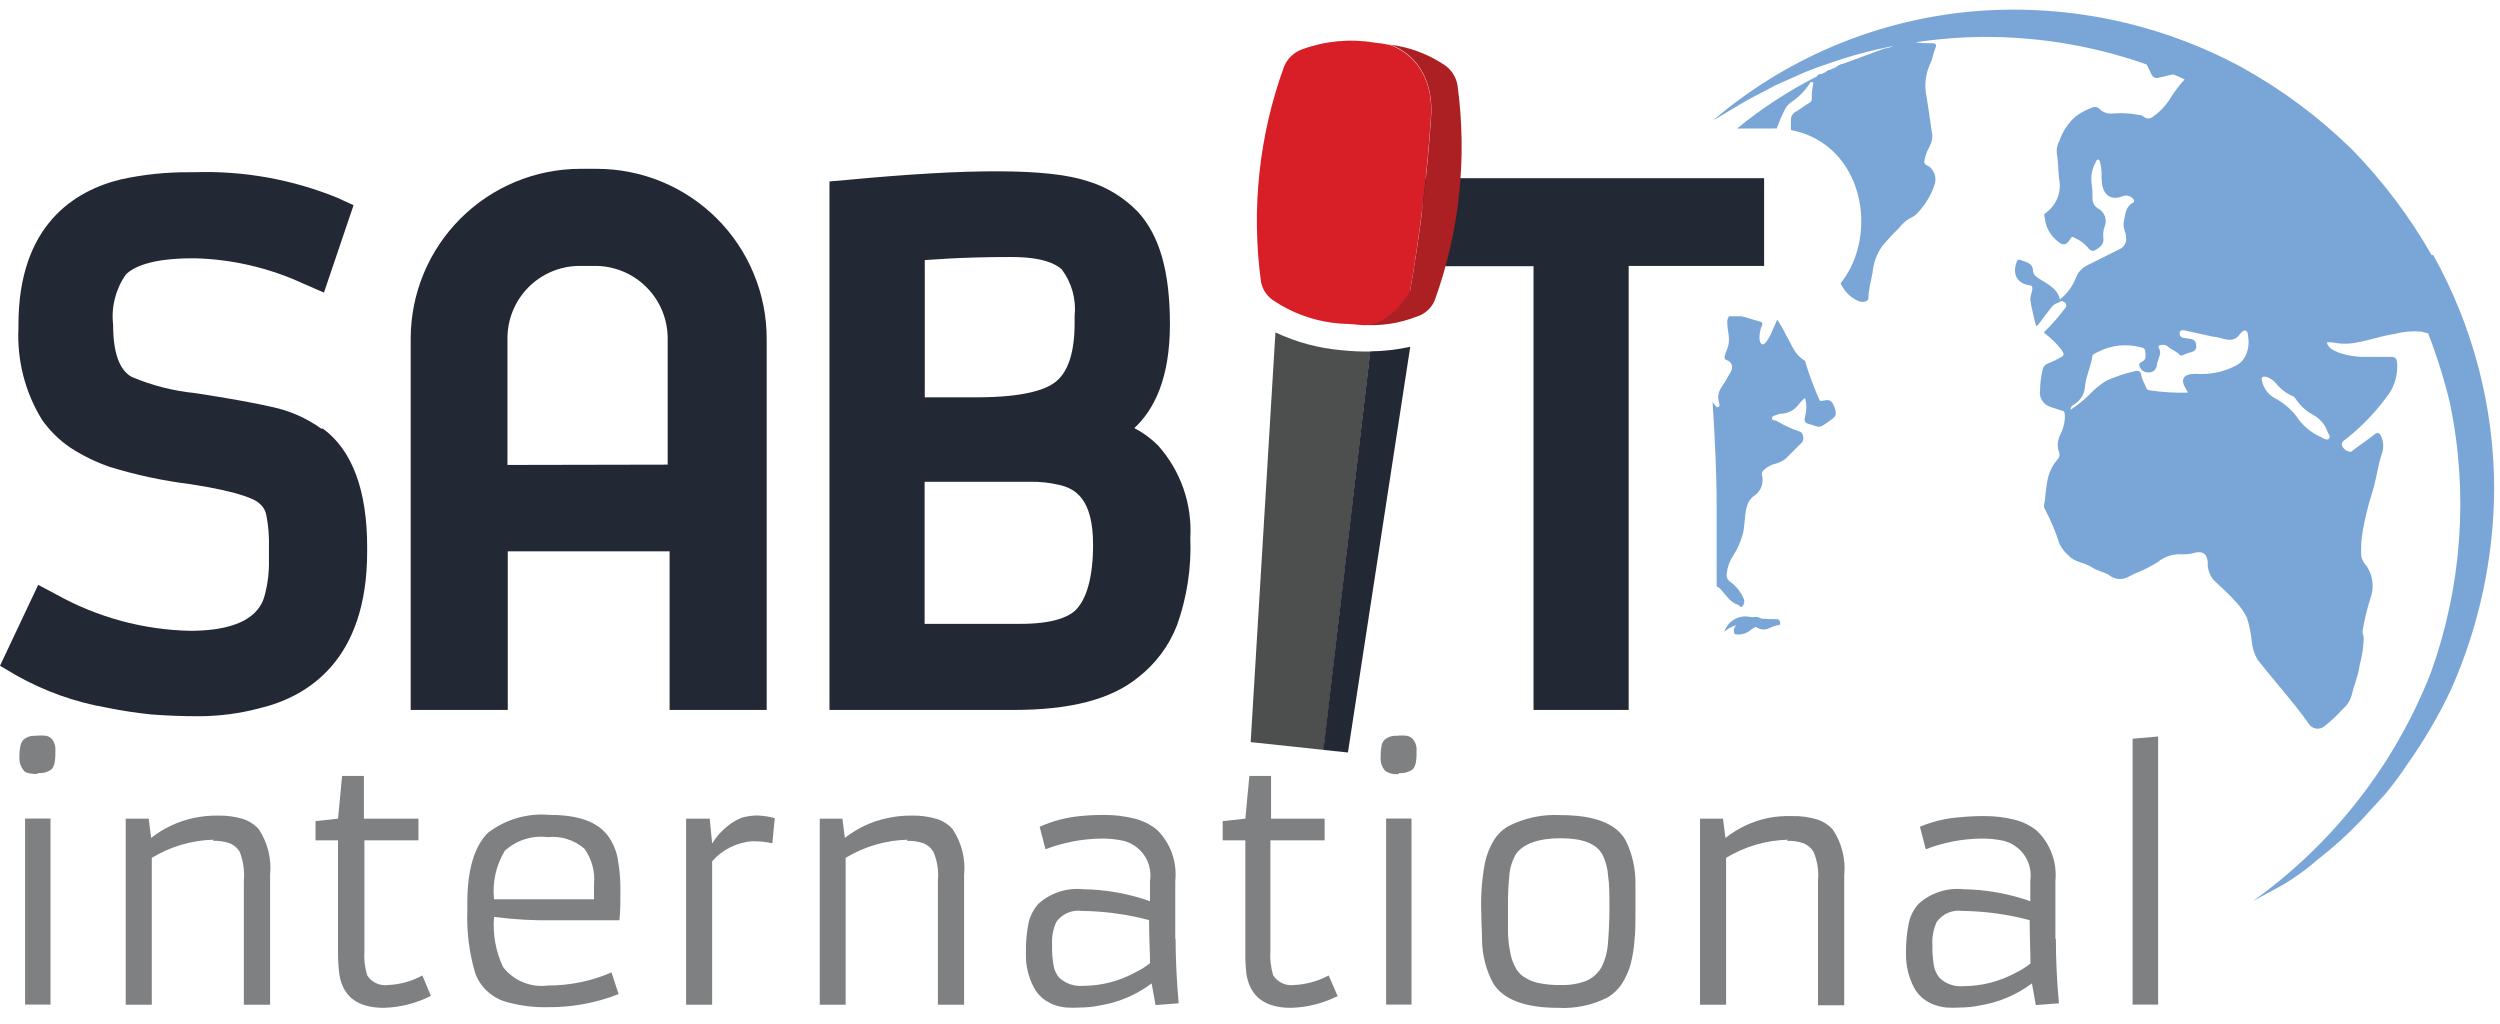
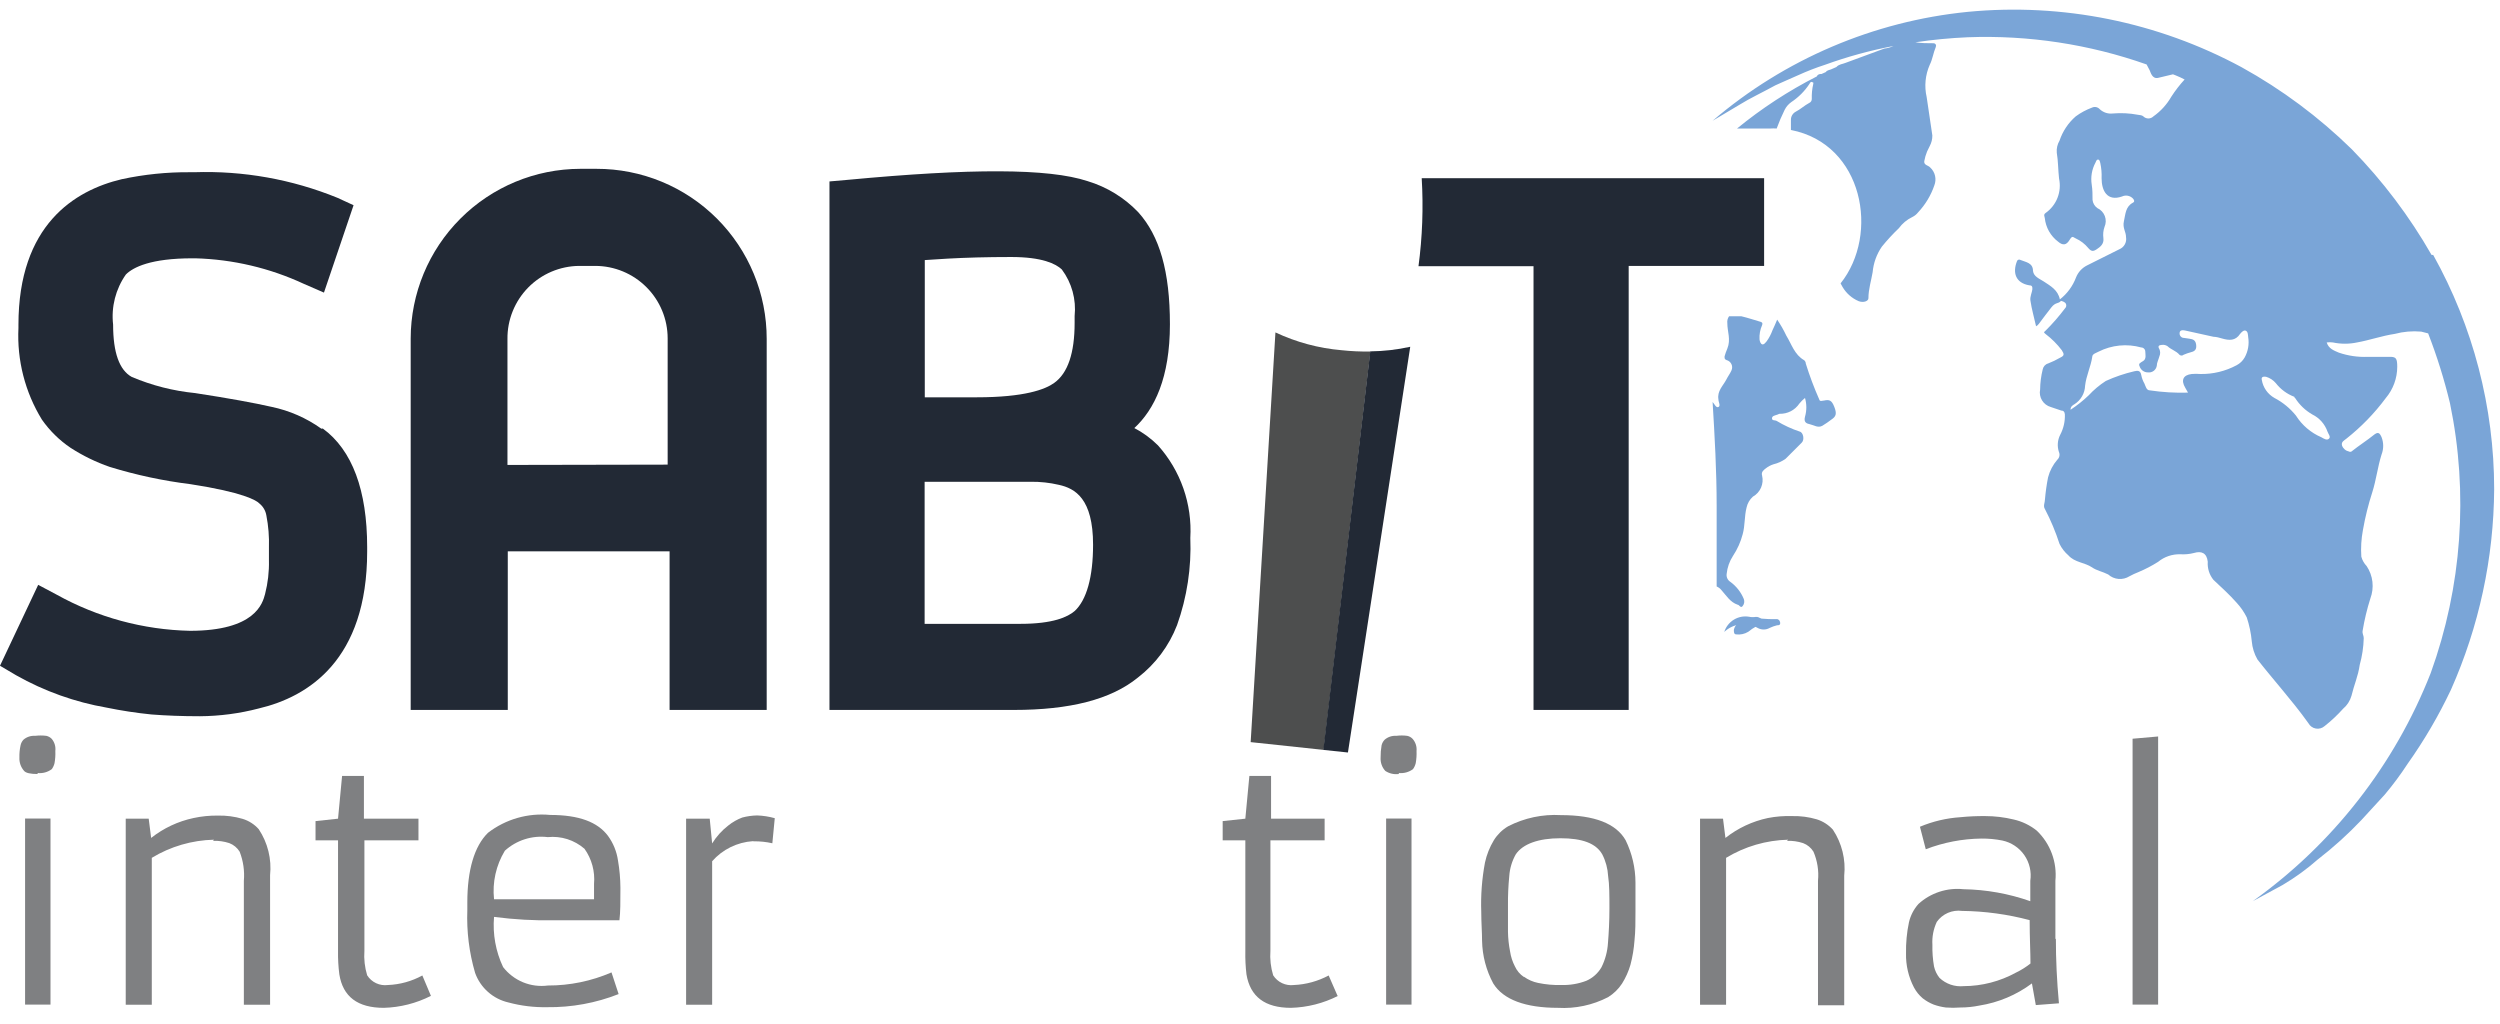
<svg xmlns="http://www.w3.org/2000/svg" width="127" height="52" viewBox="0 0 127 52" fill="none">
  <path d="M1.907 39.32C1.554 39.32 1.315 39.27 1.225 39.163C1.059 38.976 0.973 38.731 0.986 38.481C0.981 38.274 1 38.067 1.044 37.865C1.066 37.757 1.117 37.658 1.192 37.577C1.356 37.436 1.568 37.365 1.784 37.38C1.972 37.357 2.163 37.357 2.351 37.38C2.458 37.403 2.555 37.457 2.63 37.536C2.7 37.621 2.753 37.72 2.784 37.826C2.815 37.932 2.824 38.043 2.811 38.152C2.82 38.359 2.807 38.566 2.77 38.769C2.744 38.878 2.696 38.982 2.63 39.073C2.425 39.226 2.17 39.297 1.915 39.27L1.907 39.32ZM2.565 41.58V51.034H1.274V41.58H2.565Z" fill="#7F8082" />
  <path d="M10.867 42.657C9.753 42.682 8.664 43 7.711 43.578V51.042H6.387V41.588H7.554L7.678 42.567C8.309 42.069 9.046 41.723 9.831 41.556C10.239 41.468 10.656 41.426 11.073 41.432C11.495 41.422 11.917 41.478 12.322 41.597C12.639 41.693 12.924 41.875 13.144 42.123C13.602 42.813 13.806 43.642 13.72 44.465V51.042H12.388V44.745C12.431 44.242 12.358 43.736 12.174 43.265C12.052 43.066 11.867 42.913 11.648 42.83C11.383 42.743 11.105 42.704 10.826 42.715L10.867 42.657Z" fill="#7F8082" />
  <path d="M21.891 50.59C21.148 50.967 20.331 51.175 19.498 51.198C18.167 51.198 17.419 50.631 17.238 49.496C17.188 49.107 17.166 48.714 17.172 48.321V42.69H16.029V41.712L17.172 41.589L17.378 39.418H18.487V41.589H21.258V42.69H18.512V48.296C18.481 48.718 18.529 49.141 18.652 49.546C18.762 49.72 18.919 49.859 19.106 49.946C19.292 50.034 19.5 50.066 19.704 50.039C20.317 50.015 20.917 49.849 21.455 49.554L21.891 50.59Z" fill="#7F8082" />
  <path d="M31.426 50.499C30.27 50.955 29.036 51.181 27.793 51.165C27.133 51.178 26.474 51.098 25.836 50.927C25.449 50.839 25.09 50.656 24.793 50.393C24.495 50.13 24.269 49.796 24.135 49.422C23.833 48.39 23.7 47.316 23.74 46.241V45.847C23.74 44.203 24.094 42.986 24.792 42.304C25.692 41.613 26.82 41.29 27.949 41.399C29.42 41.399 30.358 41.761 30.884 42.46C31.153 42.828 31.328 43.257 31.393 43.709C31.473 44.171 31.514 44.638 31.517 45.107C31.517 45.814 31.517 46.348 31.467 46.751C30.719 46.751 30.053 46.751 29.453 46.751H28.179C27.149 46.77 26.118 46.712 25.097 46.578C25.023 47.453 25.182 48.332 25.557 49.127C25.821 49.468 26.17 49.735 26.57 49.9C26.97 50.064 27.405 50.121 27.834 50.064C28.945 50.067 30.045 49.84 31.064 49.398L31.426 50.499ZM30.177 45.666V44.901C30.233 44.268 30.061 43.635 29.692 43.117C29.438 42.897 29.141 42.73 28.82 42.628C28.499 42.527 28.161 42.492 27.826 42.526C27.434 42.477 27.037 42.514 26.661 42.633C26.285 42.753 25.939 42.951 25.647 43.216C25.198 43.956 25.005 44.822 25.097 45.682H30.177V45.666Z" fill="#7F8082" />
  <path d="M38.249 42.731C37.451 42.784 36.706 43.15 36.177 43.75V51.042H34.854V41.589H36.054L36.177 42.846C36.394 42.495 36.672 42.186 36.999 41.934C37.212 41.763 37.451 41.627 37.706 41.531C37.953 41.465 38.207 41.43 38.462 41.424C38.766 41.435 39.066 41.482 39.358 41.564L39.235 42.838C38.925 42.768 38.608 42.735 38.29 42.739L38.249 42.731Z" fill="#7F8082" />
-   <path d="M46.116 42.657C45.001 42.683 43.913 43.001 42.959 43.578V51.042H41.644V41.588H42.795L42.918 42.567C43.556 42.065 44.302 41.719 45.096 41.556C45.499 41.468 45.91 41.427 46.321 41.432C46.744 41.422 47.165 41.478 47.571 41.597C47.889 41.691 48.173 41.874 48.393 42.123C48.854 42.812 49.06 43.641 48.976 44.465V51.042H47.645V44.745C47.694 44.24 47.615 43.731 47.414 43.265C47.294 43.064 47.108 42.911 46.888 42.83C46.623 42.745 46.345 42.706 46.066 42.715L46.116 42.657Z" fill="#7F8082" />
-   <path d="M59.72 47.68C59.72 48.732 59.778 49.833 59.876 50.968L58.701 51.058L58.504 49.957C57.722 50.545 56.807 50.932 55.84 51.083C55.524 51.148 55.202 51.181 54.879 51.181C54.632 51.2 54.385 51.2 54.139 51.181C53.926 51.155 53.716 51.105 53.514 51.034C53.317 50.952 53.131 50.844 52.963 50.713C52.782 50.559 52.631 50.372 52.519 50.162C52.238 49.631 52.099 49.036 52.117 48.436C52.104 47.906 52.151 47.377 52.256 46.858C52.342 46.511 52.508 46.19 52.741 45.921C53.047 45.643 53.408 45.433 53.8 45.304C54.192 45.175 54.607 45.13 55.018 45.172C56.178 45.189 57.328 45.395 58.421 45.781V44.745C58.492 44.287 58.384 43.819 58.119 43.438C57.855 43.057 57.454 42.792 56.999 42.698C56.65 42.628 56.295 42.595 55.939 42.6C54.972 42.613 54.014 42.796 53.111 43.142L52.815 41.999C53.468 41.706 54.165 41.523 54.879 41.457C55.296 41.414 55.716 41.395 56.136 41.399C56.623 41.4 57.109 41.458 57.583 41.572C58.012 41.671 58.414 41.865 58.758 42.139C59.103 42.473 59.368 42.882 59.532 43.333C59.695 43.785 59.754 44.267 59.704 44.745V47.713L59.72 47.68ZM58.38 46.743C57.261 46.446 56.11 46.288 54.952 46.274C54.707 46.241 54.457 46.276 54.23 46.374C54.002 46.473 53.806 46.632 53.662 46.833C53.495 47.196 53.422 47.594 53.448 47.992C53.435 48.361 53.463 48.73 53.53 49.094C53.573 49.302 53.666 49.497 53.802 49.661C53.966 49.813 54.161 49.93 54.373 50.002C54.586 50.074 54.811 50.101 55.035 50.08C55.964 50.076 56.877 49.839 57.69 49.389C57.95 49.264 58.196 49.11 58.421 48.929C58.421 48.362 58.372 47.63 58.372 46.751L58.38 46.743Z" fill="#7F8082" />
  <path d="M67.973 50.59C67.231 50.967 66.414 51.175 65.581 51.198C64.257 51.198 63.51 50.631 63.32 49.496C63.274 49.106 63.255 48.714 63.263 48.321V42.69H62.112V41.712L63.263 41.589L63.468 39.418H64.57V41.589H67.291V42.69H64.537V48.296C64.506 48.718 64.554 49.141 64.677 49.546C64.787 49.719 64.945 49.858 65.131 49.945C65.318 50.032 65.525 50.065 65.729 50.039C66.347 50.012 66.951 49.846 67.496 49.554L67.948 50.59H67.973Z" fill="#7F8082" />
  <path d="M71.056 39.32C70.817 39.351 70.575 39.296 70.374 39.163C70.29 39.072 70.225 38.964 70.185 38.847C70.144 38.729 70.127 38.605 70.135 38.481C70.132 38.275 70.149 38.068 70.184 37.865C70.209 37.756 70.263 37.657 70.341 37.577C70.504 37.436 70.717 37.365 70.933 37.38C71.115 37.356 71.3 37.356 71.483 37.38C71.591 37.401 71.688 37.456 71.763 37.536C71.836 37.62 71.891 37.718 71.925 37.824C71.959 37.93 71.971 38.042 71.96 38.152C71.969 38.359 71.955 38.566 71.919 38.769C71.892 38.878 71.845 38.982 71.779 39.073C71.573 39.225 71.319 39.295 71.064 39.27L71.056 39.32ZM71.705 41.58V51.033H70.415V41.58H71.705Z" fill="#7F8082" />
  <path d="M75.248 46.331C75.218 45.489 75.281 44.645 75.437 43.816C75.524 43.416 75.677 43.032 75.889 42.682C76.07 42.391 76.318 42.149 76.613 41.975C77.439 41.55 78.365 41.354 79.293 41.408C81.002 41.408 82.096 41.835 82.581 42.682C82.909 43.352 83.08 44.089 83.082 44.835C83.082 45.279 83.082 45.764 83.082 46.29C83.082 46.816 83.082 47.31 83.033 47.77C83.003 48.189 82.934 48.605 82.827 49.011C82.73 49.347 82.586 49.668 82.4 49.965C82.218 50.244 81.976 50.48 81.693 50.655C80.907 51.061 80.027 51.249 79.145 51.198C77.501 51.198 76.366 50.787 75.856 49.957C75.498 49.291 75.304 48.55 75.289 47.795C75.289 47.351 75.248 46.866 75.248 46.331ZM77.418 49.62C77.632 49.773 77.876 49.88 78.133 49.932C78.525 50.014 78.925 50.05 79.325 50.039C79.755 50.05 80.182 49.978 80.583 49.825C80.908 49.684 81.179 49.442 81.356 49.135C81.547 48.75 81.659 48.331 81.685 47.902C81.726 47.4 81.759 46.808 81.759 46.151C81.759 45.493 81.759 44.926 81.693 44.507C81.673 44.123 81.572 43.747 81.397 43.405C81.076 42.838 80.378 42.583 79.268 42.583C78.158 42.583 77.353 42.871 76.999 43.405C76.807 43.746 76.695 44.125 76.67 44.515C76.622 45.007 76.6 45.501 76.605 45.995C76.605 46.529 76.605 46.973 76.605 47.343C76.611 47.674 76.647 48.004 76.711 48.329C76.75 48.596 76.833 48.854 76.958 49.093C77.057 49.31 77.213 49.495 77.41 49.628L77.418 49.62Z" fill="#7F8082" />
  <path d="M90.842 42.657C89.727 42.682 88.639 43 87.685 43.578V51.042H86.362V41.588H87.529L87.652 42.567C88.283 42.069 89.02 41.723 89.806 41.556C90.215 41.476 90.631 41.443 91.047 41.457C91.467 41.447 91.886 41.502 92.289 41.621C92.605 41.719 92.889 41.901 93.111 42.147C93.569 42.838 93.772 43.666 93.686 44.49V51.066H92.354V44.745C92.404 44.24 92.324 43.731 92.124 43.265C92.002 43.066 91.817 42.913 91.598 42.83C91.333 42.743 91.055 42.704 90.776 42.715L90.842 42.657Z" fill="#7F8082" />
  <path d="M104.438 47.68C104.438 48.732 104.488 49.833 104.594 50.968L103.419 51.058L103.222 49.957C102.436 50.544 101.519 50.93 100.55 51.083C100.234 51.148 99.911 51.181 99.588 51.181C99.342 51.2 99.095 51.2 98.849 51.181C98.638 51.154 98.432 51.104 98.232 51.033C98.031 50.954 97.843 50.846 97.673 50.713C97.492 50.559 97.341 50.372 97.229 50.162C96.952 49.63 96.813 49.036 96.826 48.436C96.816 47.906 96.865 47.376 96.974 46.858C97.053 46.509 97.22 46.186 97.459 45.92C97.764 45.642 98.125 45.432 98.518 45.303C98.91 45.174 99.326 45.129 99.736 45.172C100.896 45.191 102.045 45.396 103.139 45.781V44.745C103.208 44.287 103.099 43.82 102.835 43.439C102.57 43.059 102.171 42.794 101.717 42.698C101.368 42.629 101.013 42.596 100.657 42.599C99.69 42.61 98.732 42.794 97.829 43.142L97.533 41.999C98.186 41.724 98.881 41.56 99.588 41.514C100.006 41.472 100.426 41.453 100.846 41.457C101.333 41.457 101.819 41.515 102.293 41.63C102.723 41.727 103.124 41.921 103.468 42.197C103.809 42.522 104.071 42.921 104.234 43.362C104.398 43.803 104.459 44.276 104.414 44.745V47.712L104.438 47.68ZM103.107 46.743C101.985 46.445 100.831 46.288 99.671 46.274C99.426 46.241 99.177 46.276 98.951 46.374C98.725 46.473 98.53 46.631 98.388 46.833C98.219 47.195 98.142 47.593 98.166 47.992C98.157 48.361 98.185 48.73 98.248 49.093C98.295 49.307 98.391 49.507 98.528 49.677C98.69 49.831 98.884 49.947 99.095 50.02C99.306 50.092 99.531 50.118 99.753 50.096C100.684 50.093 101.6 49.855 102.416 49.406C102.677 49.281 102.922 49.126 103.148 48.946C103.148 48.378 103.107 47.647 103.107 46.767V46.743Z" fill="#7F8082" />
  <path d="M108.326 37.528L109.633 37.413V51.034H108.335V37.528H108.326Z" fill="#7F8082" />
  <path d="M16.325 21.778C15.568 21.236 14.705 20.858 13.794 20.668C12.931 20.471 11.632 20.232 9.914 19.969C8.804 19.859 7.718 19.582 6.691 19.147C6.067 18.802 5.746 17.922 5.746 16.492C5.643 15.592 5.874 14.685 6.395 13.944C6.765 13.574 7.661 13.122 9.774 13.122H9.922C11.83 13.174 13.707 13.616 15.438 14.421L16.457 14.864L17.961 10.425L17.139 10.047C14.833 9.108 12.354 8.665 9.864 8.749H9.642C8.482 8.74 7.324 8.859 6.19 9.102C3.79 9.669 0.937 11.428 0.937 16.5V16.665C0.858 18.3 1.273 19.922 2.129 21.317C2.522 21.879 3.015 22.364 3.584 22.748C4.205 23.15 4.873 23.476 5.573 23.718C6.915 24.131 8.29 24.425 9.683 24.597C12.347 25.008 13.037 25.419 13.185 25.584C13.367 25.733 13.49 25.943 13.53 26.176C13.636 26.717 13.68 27.268 13.662 27.82V28.461C13.676 29.04 13.609 29.618 13.465 30.179C13.341 30.647 12.972 32.045 9.651 32.045C7.28 31.993 4.958 31.364 2.885 30.212L1.94 29.71L0 33.82L0.822 34.305C2.251 35.112 3.808 35.669 5.425 35.949C6.175 36.103 6.933 36.218 7.694 36.295C8.418 36.352 9.248 36.385 10.16 36.385C11.167 36.377 12.17 36.245 13.144 35.99C15.66 35.399 18.652 33.525 18.652 28.017V27.795C18.652 24.91 17.895 22.863 16.399 21.77L16.325 21.778Z" fill="#222935" />
  <path d="M57.599 21.77C58.66 20.799 59.432 19.172 59.432 16.476C59.432 13.779 58.906 11.987 57.829 10.787C57.121 10.044 56.232 9.497 55.248 9.201C53.251 8.543 49.289 8.551 43.074 9.135L42.137 9.217V36.065H51.5C54.344 36.065 56.432 35.538 57.805 34.42C58.699 33.731 59.387 32.81 59.794 31.757C60.3 30.337 60.529 28.833 60.468 27.326C60.518 26.473 60.398 25.618 60.116 24.811C59.834 24.004 59.395 23.261 58.824 22.624C58.462 22.264 58.046 21.961 57.591 21.728L57.599 21.77ZM46.979 13.212L48.146 13.138C49.026 13.089 50.111 13.056 51.368 13.056C52.947 13.056 53.637 13.401 53.941 13.689C54.448 14.368 54.679 15.214 54.591 16.056V16.402C54.591 17.939 54.245 18.958 53.555 19.451C53.103 19.78 52.051 20.183 49.617 20.183H46.979V13.212ZM54.591 31.042C54.245 31.338 53.506 31.691 51.845 31.691H46.971V24.474H52.363C52.844 24.468 53.325 24.52 53.793 24.63C54.615 24.811 55.528 25.329 55.528 27.672C55.528 29.316 55.199 30.483 54.591 31.042Z" fill="#222935" />
  <path d="M30.3 8.576H29.478C27.193 8.58 25.003 9.49 23.388 11.107C21.773 12.723 20.865 14.914 20.863 17.199V36.065H25.795V28.009H34.015V36.065H38.948V17.215C38.949 16.08 38.726 14.955 38.291 13.906C37.857 12.857 37.22 11.904 36.417 11.101C35.613 10.299 34.66 9.662 33.61 9.229C32.56 8.796 31.435 8.574 30.3 8.576ZM25.779 23.619V17.215C25.774 16.733 25.865 16.254 26.046 15.807C26.227 15.359 26.494 14.952 26.832 14.607C27.17 14.263 27.573 13.989 28.017 13.8C28.461 13.612 28.938 13.512 29.42 13.508H30.242C31.216 13.51 32.15 13.898 32.838 14.587C33.527 15.275 33.915 16.209 33.917 17.183V23.603L25.779 23.619Z" fill="#222935" />
  <path d="M72.223 9.053C72.312 10.545 72.257 12.043 72.059 13.524H77.903V36.065H82.737V13.508H89.617V9.053H72.223Z" fill="#222935" />
  <path d="M69.609 17.857C69.123 17.865 68.637 17.843 68.154 17.791C66.989 17.691 65.85 17.385 64.792 16.887L63.534 37.7L67.242 38.095L69.617 17.857H69.609Z" fill="#4D4E4E" />
-   <path d="M71.631 14.79C72.147 11.828 72.503 8.839 72.7 5.839C72.823 2.929 70.653 2.296 70.579 2.279C70.326 2.226 70.071 2.188 69.814 2.164C68.581 1.958 67.314 2.077 66.14 2.509C65.935 2.584 65.747 2.7 65.59 2.852C65.433 3.003 65.309 3.186 65.228 3.389C63.957 6.887 63.556 10.642 64.06 14.33C64.103 14.538 64.19 14.734 64.314 14.906C64.439 15.077 64.599 15.22 64.784 15.325C65.838 16.009 67.055 16.397 68.31 16.451C68.631 16.451 68.927 16.5 69.206 16.517C70.694 16.574 71.672 14.79 71.672 14.79H71.631Z" fill="#D81F27" />
  <path d="M71.631 17.618C70.967 17.765 70.289 17.842 69.609 17.849L67.225 38.095L68.475 38.227L71.64 17.618H71.631Z" fill="#222935" />
-   <path d="M71.96 16.089C72.164 16.028 72.352 15.922 72.511 15.78C72.67 15.638 72.796 15.463 72.881 15.267C74.146 11.768 74.544 8.013 74.04 4.326C74.003 4.112 73.922 3.907 73.802 3.726C73.681 3.545 73.525 3.391 73.341 3.274C72.511 2.729 71.565 2.383 70.579 2.263C70.653 2.263 72.832 2.912 72.708 5.83C72.513 8.832 72.153 11.82 71.631 14.782C71.631 14.782 70.686 16.566 69.165 16.5C70.113 16.576 71.066 16.435 71.952 16.089H71.96Z" fill="#AC1F23" />
  <path d="M123.605 12.949H123.523C122.405 10.995 121.044 9.191 119.47 7.581C117.8 5.946 115.917 4.544 113.872 3.414C109.617 1.118 104.776 0.139 99.963 0.602C95.179 1.079 90.655 3.01 87 6.135L88.422 5.288C88.882 5 89.499 4.712 90.189 4.334C90.551 4.162 90.946 4.006 91.357 3.816C91.798 3.615 92.251 3.44 92.713 3.29C93.845 2.88 95.007 2.561 96.19 2.337C96.042 2.405 95.884 2.45 95.722 2.468L93.757 3.192C93.609 3.257 93.42 3.257 93.288 3.405L93.025 3.521C92.935 3.562 92.812 3.562 92.754 3.66L92.532 3.759C92.45 3.759 92.351 3.759 92.294 3.882C90.852 4.617 89.493 5.504 88.241 6.529H89.926C90.036 6.521 90.146 6.521 90.255 6.529C90.372 6.207 90.506 5.891 90.658 5.584C90.736 5.426 90.852 5.291 90.995 5.189C91.369 4.941 91.688 4.62 91.932 4.244C91.932 4.244 91.973 4.129 92.055 4.17C92.138 4.211 92.121 4.17 92.113 4.269C92.055 4.516 92.031 4.771 92.039 5.025C92.041 5.068 92.029 5.111 92.005 5.148C91.982 5.185 91.948 5.214 91.907 5.23C91.661 5.362 91.464 5.551 91.225 5.674C91.149 5.714 91.086 5.775 91.042 5.849C90.998 5.923 90.977 6.008 90.979 6.093C90.979 6.258 90.979 6.43 90.979 6.603C94.661 7.318 95.492 11.905 93.502 14.396C93.532 14.458 93.565 14.518 93.601 14.577C93.79 14.9 94.078 15.154 94.423 15.3C94.661 15.391 94.916 15.3 94.916 15.152C94.916 14.7 95.056 14.264 95.13 13.829C95.172 13.363 95.333 12.915 95.598 12.53C95.866 12.2 96.155 11.887 96.462 11.593C96.639 11.351 96.874 11.156 97.144 11.026C97.26 10.97 97.361 10.889 97.44 10.787C97.807 10.396 98.088 9.931 98.262 9.423C98.324 9.268 98.338 9.097 98.301 8.934C98.265 8.771 98.179 8.623 98.056 8.51C97.958 8.395 97.727 8.395 97.752 8.19C97.782 8.024 97.829 7.861 97.892 7.705C97.933 7.606 97.99 7.516 98.032 7.417C98.12 7.253 98.165 7.069 98.163 6.883C98.073 6.233 97.966 5.584 97.875 4.934C97.748 4.384 97.803 3.807 98.032 3.29C98.171 3.019 98.212 2.682 98.336 2.394C98.377 2.304 98.336 2.197 98.212 2.197C97.908 2.197 97.604 2.197 97.3 2.148C98.18 2.017 99.066 1.932 99.955 1.893C103.046 1.777 106.13 2.245 109.047 3.274C109.104 3.373 109.154 3.471 109.203 3.57C109.252 3.668 109.326 4.022 109.63 3.956L110.387 3.775L110.535 3.833C110.686 3.893 110.834 3.962 110.978 4.038C110.729 4.309 110.504 4.601 110.304 4.91C110.077 5.307 109.766 5.649 109.392 5.913C109.324 5.98 109.233 6.018 109.137 6.018C109.042 6.018 108.95 5.98 108.882 5.913C108.817 5.847 108.693 5.847 108.603 5.83C108.183 5.751 107.754 5.729 107.329 5.765C107.21 5.779 107.09 5.767 106.976 5.73C106.863 5.693 106.759 5.632 106.671 5.551C106.622 5.495 106.556 5.456 106.484 5.441C106.411 5.426 106.335 5.436 106.268 5.469C105.975 5.578 105.698 5.727 105.446 5.913C105.067 6.243 104.783 6.669 104.624 7.146C104.515 7.329 104.466 7.542 104.484 7.754C104.558 8.19 104.55 8.634 104.6 9.069C104.67 9.396 104.643 9.736 104.522 10.047C104.401 10.359 104.19 10.627 103.917 10.82C103.794 10.902 103.868 11.001 103.876 11.083C103.901 11.317 103.973 11.544 104.089 11.749C104.205 11.954 104.362 12.133 104.55 12.275C104.789 12.481 104.969 12.456 105.126 12.201C105.282 11.946 105.298 12.045 105.446 12.111C105.695 12.224 105.914 12.393 106.087 12.604C106.244 12.785 106.342 12.777 106.515 12.661C106.687 12.546 106.893 12.398 106.852 12.094C106.826 11.903 106.846 11.709 106.909 11.527C106.987 11.352 106.993 11.154 106.925 10.976C106.857 10.797 106.722 10.652 106.548 10.573C106.479 10.525 106.421 10.463 106.379 10.391C106.336 10.318 106.31 10.238 106.301 10.154C106.301 9.899 106.301 9.645 106.26 9.382C106.199 8.998 106.265 8.605 106.449 8.264C106.49 8.198 106.49 8.107 106.581 8.107C106.671 8.107 106.679 8.231 106.696 8.288C106.75 8.539 106.772 8.796 106.761 9.053C106.761 9.686 107.041 10.245 107.797 9.982C107.89 9.938 107.994 9.925 108.094 9.944C108.194 9.964 108.286 10.014 108.356 10.088C108.414 10.154 108.455 10.245 108.356 10.294C107.97 10.499 107.978 10.878 107.896 11.231C107.814 11.585 108.003 11.765 108.003 12.053C108.024 12.178 108.002 12.306 107.94 12.416C107.879 12.527 107.782 12.613 107.666 12.661L106.022 13.483C105.767 13.611 105.568 13.827 105.463 14.092C105.297 14.533 105.013 14.92 104.641 15.21C104.542 14.725 104.164 14.527 103.819 14.297C103.605 14.158 103.309 14.051 103.276 13.763C103.276 13.344 102.906 13.319 102.635 13.204C102.62 13.194 102.603 13.188 102.585 13.187C102.567 13.185 102.549 13.187 102.532 13.194C102.515 13.2 102.5 13.21 102.488 13.223C102.476 13.237 102.467 13.252 102.462 13.27C102.232 13.853 102.388 14.371 103.087 14.495C103.235 14.495 103.251 14.569 103.243 14.7C103.235 14.832 103.112 15.078 103.145 15.267C103.21 15.711 103.334 16.13 103.432 16.574C103.492 16.544 103.543 16.499 103.58 16.443C103.778 16.172 103.983 15.908 104.205 15.621C104.427 15.333 104.567 15.448 104.698 15.284C104.773 15.296 104.844 15.327 104.904 15.374C104.923 15.393 104.939 15.415 104.95 15.44C104.96 15.464 104.966 15.491 104.966 15.518C104.966 15.545 104.96 15.572 104.95 15.596C104.939 15.621 104.923 15.643 104.904 15.662C104.603 16.063 104.273 16.442 103.917 16.796C103.827 16.878 103.802 16.878 103.917 16.969C104.227 17.205 104.503 17.481 104.739 17.791C104.871 17.996 104.871 18.07 104.657 18.169C104.46 18.284 104.254 18.383 104.041 18.465C103.971 18.485 103.91 18.525 103.862 18.578C103.814 18.632 103.782 18.698 103.769 18.769C103.686 19.102 103.642 19.445 103.638 19.788C103.599 19.977 103.634 20.174 103.735 20.339C103.835 20.503 103.995 20.624 104.18 20.676L104.715 20.857C104.821 20.857 104.879 20.906 104.895 21.046C104.91 21.409 104.827 21.769 104.657 22.09C104.59 22.223 104.549 22.367 104.538 22.515C104.527 22.663 104.545 22.812 104.591 22.953C104.623 23.02 104.632 23.096 104.617 23.168C104.602 23.241 104.564 23.306 104.509 23.356C104.287 23.615 104.126 23.922 104.041 24.252C103.968 24.622 103.916 24.995 103.884 25.37C103.884 25.534 103.778 25.707 103.884 25.863C104.18 26.431 104.427 27.022 104.624 27.631C104.734 27.854 104.888 28.052 105.076 28.214C105.397 28.576 105.898 28.568 106.276 28.822C106.507 28.987 106.811 29.036 107.098 29.184C107.244 29.314 107.427 29.394 107.622 29.41C107.816 29.426 108.01 29.379 108.175 29.275C108.324 29.194 108.478 29.122 108.636 29.061C108.981 28.916 109.314 28.743 109.63 28.543C109.949 28.281 110.352 28.144 110.765 28.157C110.997 28.171 111.23 28.149 111.455 28.091C111.833 27.976 112.105 28.091 112.154 28.535C112.13 28.867 112.233 29.196 112.442 29.455C112.844 29.834 113.264 30.212 113.617 30.614C113.825 30.838 113.999 31.09 114.135 31.363C114.266 31.757 114.352 32.165 114.39 32.579C114.418 32.903 114.516 33.218 114.678 33.5C115.08 34.018 115.5 34.511 115.927 35.029C116.355 35.547 116.848 36.147 117.267 36.739C117.305 36.809 117.359 36.87 117.424 36.917C117.489 36.964 117.563 36.996 117.642 37.01C117.721 37.025 117.802 37.021 117.88 36.999C117.957 36.978 118.029 36.939 118.089 36.886C118.427 36.621 118.74 36.327 119.026 36.007C119.231 35.836 119.38 35.606 119.454 35.349C119.577 34.823 119.799 34.33 119.873 33.779C119.997 33.335 120.066 32.876 120.078 32.415C120.078 32.291 119.996 32.184 120.021 32.045C120.113 31.488 120.244 30.939 120.415 30.401C120.516 30.131 120.552 29.842 120.519 29.556C120.486 29.27 120.386 28.996 120.226 28.757C120.097 28.623 120.004 28.459 119.955 28.28C119.925 27.826 119.953 27.37 120.037 26.924C120.151 26.272 120.311 25.629 120.514 25C120.711 24.384 120.785 23.718 120.982 23.093C121.094 22.807 121.094 22.491 120.982 22.205C120.884 21.991 120.81 21.909 120.563 22.115C120.317 22.32 119.815 22.649 119.454 22.937C119.435 22.948 119.414 22.953 119.392 22.953C119.37 22.953 119.349 22.948 119.33 22.937C119.251 22.921 119.177 22.886 119.115 22.834C119.054 22.783 119.006 22.716 118.977 22.641C118.919 22.444 119.084 22.378 119.182 22.296C119.942 21.697 120.62 21.001 121.196 20.224C121.573 19.778 121.78 19.213 121.78 18.629C121.78 18.218 121.714 18.144 121.476 18.128C121.073 18.128 120.654 18.128 120.276 18.128C119.779 18.148 119.283 18.075 118.812 17.914C118.566 17.807 118.295 17.717 118.196 17.396C118.3 17.382 118.405 17.382 118.508 17.396C118.915 17.482 119.335 17.482 119.741 17.396C120.382 17.281 120.999 17.059 121.657 16.961C122.093 16.845 122.547 16.806 122.996 16.846L123.35 16.936C123.799 18.094 124.169 19.28 124.46 20.487C125.406 25.058 125.067 29.801 123.481 34.19C121.653 38.848 118.512 42.874 114.439 45.781L115.968 44.951C116.599 44.577 117.193 44.145 117.744 43.66C118.531 43.052 119.27 42.384 119.955 41.663L121.147 40.364C121.565 39.867 121.952 39.346 122.306 38.802C123.149 37.614 123.886 36.354 124.509 35.037C125.935 31.827 126.683 28.357 126.704 24.844C126.701 20.68 125.634 16.585 123.605 12.949ZM114.028 18.161C113.932 18.329 113.789 18.466 113.617 18.555C113.051 18.858 112.417 19.011 111.776 18.999C111.631 18.987 111.485 18.987 111.34 18.999C110.904 19.049 110.781 19.312 111.011 19.698L111.151 19.945C110.5 19.964 109.848 19.926 109.203 19.829C109.038 19.829 108.997 19.616 108.94 19.492C108.861 19.355 108.805 19.205 108.775 19.049C108.734 18.818 108.595 18.818 108.422 18.86C107.925 18.976 107.44 19.141 106.975 19.353C106.655 19.559 106.362 19.805 106.104 20.084C105.82 20.356 105.512 20.601 105.183 20.816C105.183 20.643 105.298 20.586 105.38 20.536C105.541 20.435 105.675 20.296 105.77 20.131C105.864 19.967 105.917 19.781 105.923 19.591C105.981 19.081 106.211 18.629 106.285 18.136C106.285 17.972 106.49 17.931 106.605 17.865C107.276 17.525 108.051 17.448 108.775 17.651C108.882 17.651 108.981 17.741 108.981 17.865C108.981 17.988 109.047 18.227 108.882 18.333C108.718 18.44 108.619 18.465 108.693 18.613C108.721 18.702 108.777 18.779 108.853 18.834C108.928 18.889 109.019 18.918 109.112 18.917C109.217 18.931 109.323 18.904 109.407 18.841C109.492 18.778 109.548 18.684 109.565 18.58C109.565 18.424 109.655 18.268 109.696 18.103C109.722 18.045 109.736 17.982 109.736 17.918C109.736 17.855 109.722 17.791 109.696 17.733C109.589 17.569 109.696 17.528 109.828 17.52C109.926 17.507 110.025 17.531 110.107 17.585C110.296 17.766 110.551 17.824 110.715 18.021C110.744 18.048 110.783 18.063 110.822 18.063C110.862 18.063 110.9 18.048 110.929 18.021C111.052 17.969 111.178 17.925 111.307 17.89C111.529 17.84 111.595 17.717 111.562 17.495C111.529 17.273 111.398 17.232 111.225 17.207L110.946 17.166C110.915 17.166 110.885 17.16 110.857 17.148C110.829 17.136 110.803 17.118 110.783 17.095C110.762 17.073 110.746 17.047 110.736 17.018C110.725 16.989 110.721 16.958 110.724 16.928C110.724 16.763 110.872 16.763 110.995 16.788L112.45 17.109C112.59 17.109 112.746 17.158 112.894 17.199C113.239 17.298 113.56 17.322 113.798 16.961C113.864 16.878 113.987 16.747 114.094 16.804C114.201 16.862 114.193 17.01 114.209 17.133C114.266 17.486 114.202 17.848 114.028 18.161ZM118.237 21.926C118.278 22.049 118.418 22.189 118.311 22.287C118.204 22.386 118.056 22.287 117.925 22.213C117.393 21.985 116.943 21.601 116.634 21.112C116.335 20.741 115.963 20.436 115.541 20.216C115.373 20.121 115.228 19.99 115.117 19.832C115.006 19.674 114.932 19.494 114.9 19.303C114.858 19.139 114.982 19.122 115.113 19.139C115.309 19.197 115.484 19.311 115.615 19.468C115.858 19.779 116.182 20.018 116.552 20.158C116.552 20.158 116.552 20.199 116.601 20.232C116.819 20.571 117.115 20.853 117.464 21.054C117.827 21.231 118.104 21.545 118.237 21.926Z" fill="#7AA5D7" />
  <path d="M92.664 20.347C92.573 20.347 92.45 20.421 92.417 20.29C92.155 19.698 91.927 19.091 91.735 18.473C91.734 18.44 91.727 18.408 91.713 18.378C91.698 18.348 91.678 18.322 91.653 18.3C91.159 18.021 91.011 17.479 90.749 17.059C90.615 16.773 90.458 16.498 90.28 16.237C90.198 16.434 90.124 16.607 90.041 16.78C89.969 16.979 89.87 17.167 89.746 17.339C89.68 17.413 89.622 17.503 89.532 17.495C89.441 17.487 89.392 17.331 89.384 17.24C89.369 16.992 89.414 16.744 89.515 16.517C89.556 16.418 89.515 16.377 89.45 16.352C89.113 16.254 88.8 16.147 88.455 16.065H87.838C87.764 16.166 87.732 16.293 87.748 16.418C87.748 16.854 87.937 17.24 87.748 17.709C87.693 17.837 87.646 17.969 87.608 18.103C87.608 18.227 87.608 18.243 87.707 18.292C87.76 18.306 87.81 18.33 87.853 18.365C87.895 18.399 87.93 18.443 87.954 18.492C87.979 18.541 87.992 18.595 87.993 18.65C87.994 18.705 87.984 18.76 87.962 18.81C87.896 18.966 87.781 19.114 87.699 19.279C87.534 19.599 87.222 19.862 87.296 20.29C87.296 20.421 87.419 20.619 87.296 20.676C87.173 20.734 87.09 20.512 87 20.421C87.107 22.172 87.206 23.931 87.206 25.682V29.792C87.302 29.834 87.387 29.899 87.452 29.982C87.691 30.244 87.888 30.59 88.274 30.721C88.356 30.721 88.422 30.91 88.521 30.795C88.563 30.746 88.591 30.687 88.603 30.623C88.615 30.56 88.609 30.494 88.587 30.434C88.443 30.081 88.204 29.777 87.896 29.554C87.83 29.512 87.778 29.451 87.746 29.38C87.713 29.308 87.703 29.229 87.715 29.151C87.747 28.826 87.857 28.513 88.036 28.239C88.26 27.901 88.427 27.529 88.529 27.137C88.652 26.693 88.611 26.225 88.726 25.781C88.772 25.568 88.884 25.375 89.047 25.23C89.23 25.127 89.375 24.967 89.46 24.774C89.544 24.581 89.564 24.366 89.515 24.162C89.458 23.973 89.598 23.874 89.704 23.792C89.82 23.701 89.951 23.631 90.091 23.586C90.313 23.534 90.522 23.439 90.707 23.307L91.529 22.485C91.677 22.345 91.612 21.975 91.431 21.926C91.019 21.79 90.625 21.608 90.255 21.383C90.173 21.334 90.017 21.383 90.017 21.252C90.017 21.12 90.181 21.104 90.296 21.062C90.411 21.021 90.362 21.021 90.403 21.021C90.6 21.026 90.796 20.981 90.971 20.891C91.146 20.8 91.296 20.667 91.406 20.503C91.491 20.398 91.588 20.301 91.694 20.216C91.784 20.527 91.784 20.858 91.694 21.169C91.62 21.449 91.76 21.515 91.957 21.556C92.154 21.597 92.351 21.753 92.573 21.63C92.736 21.532 92.892 21.425 93.042 21.309C93.28 21.153 93.313 21.005 93.182 20.668C93.05 20.331 92.935 20.29 92.664 20.347Z" fill="#7AA5D7" />
  <path d="M90.198 31.453C89.745 31.461 89.293 31.42 88.85 31.33C88.582 31.285 88.308 31.339 88.077 31.481C87.846 31.623 87.674 31.844 87.592 32.102C87.815 31.891 88.1 31.756 88.405 31.72C88.71 31.683 89.019 31.745 89.285 31.897C89.379 31.951 89.486 31.979 89.594 31.979C89.702 31.979 89.808 31.951 89.902 31.897C90.021 31.841 90.144 31.797 90.272 31.765C90.354 31.765 90.461 31.765 90.428 31.601C90.423 31.576 90.413 31.552 90.399 31.531C90.385 31.509 90.366 31.491 90.345 31.478C90.323 31.464 90.299 31.454 90.274 31.45C90.249 31.446 90.223 31.447 90.198 31.453Z" fill="#7AA5D7" />
  <path d="M89.198 31.338C88.923 31.357 88.656 31.438 88.417 31.576C88.332 31.615 88.257 31.673 88.199 31.746C88.141 31.819 88.1 31.904 88.08 31.995C88.08 32.094 88.08 32.217 88.187 32.226C88.404 32.255 88.625 32.209 88.812 32.094C89.067 31.884 89.36 31.725 89.675 31.626C89.486 31.469 89.395 31.33 89.198 31.338Z" fill="#7AA5D7" />
</svg>